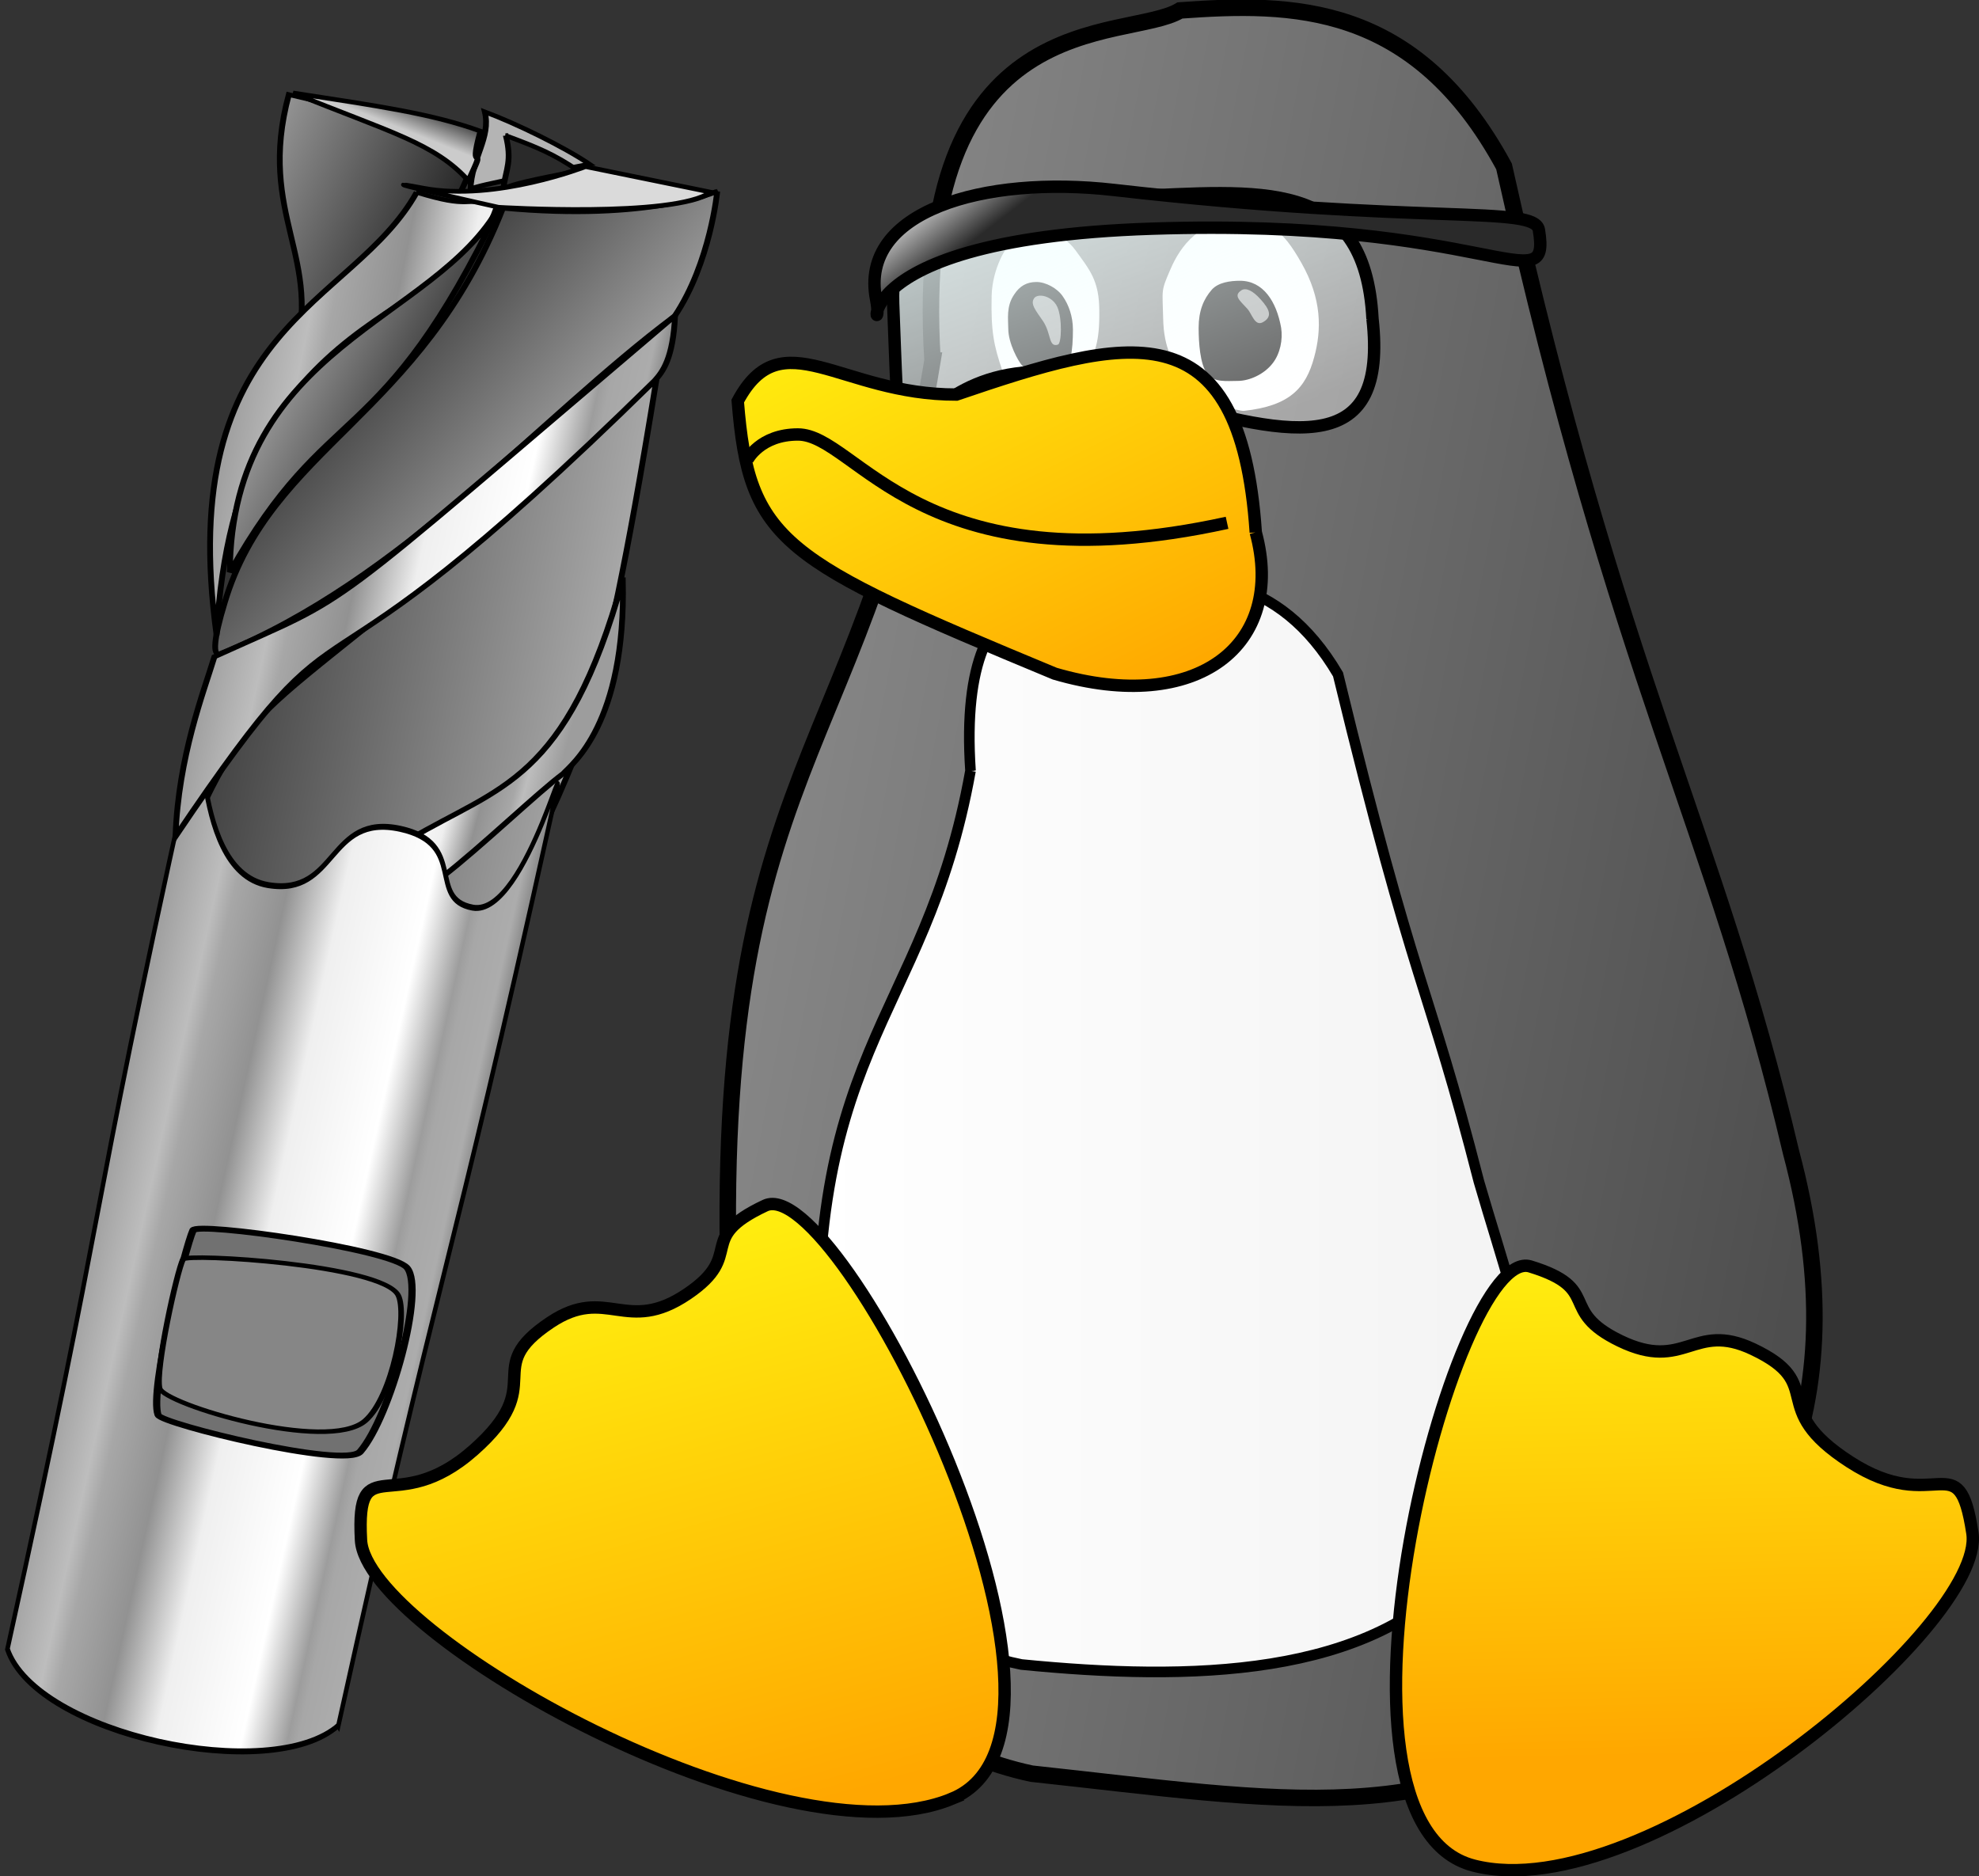
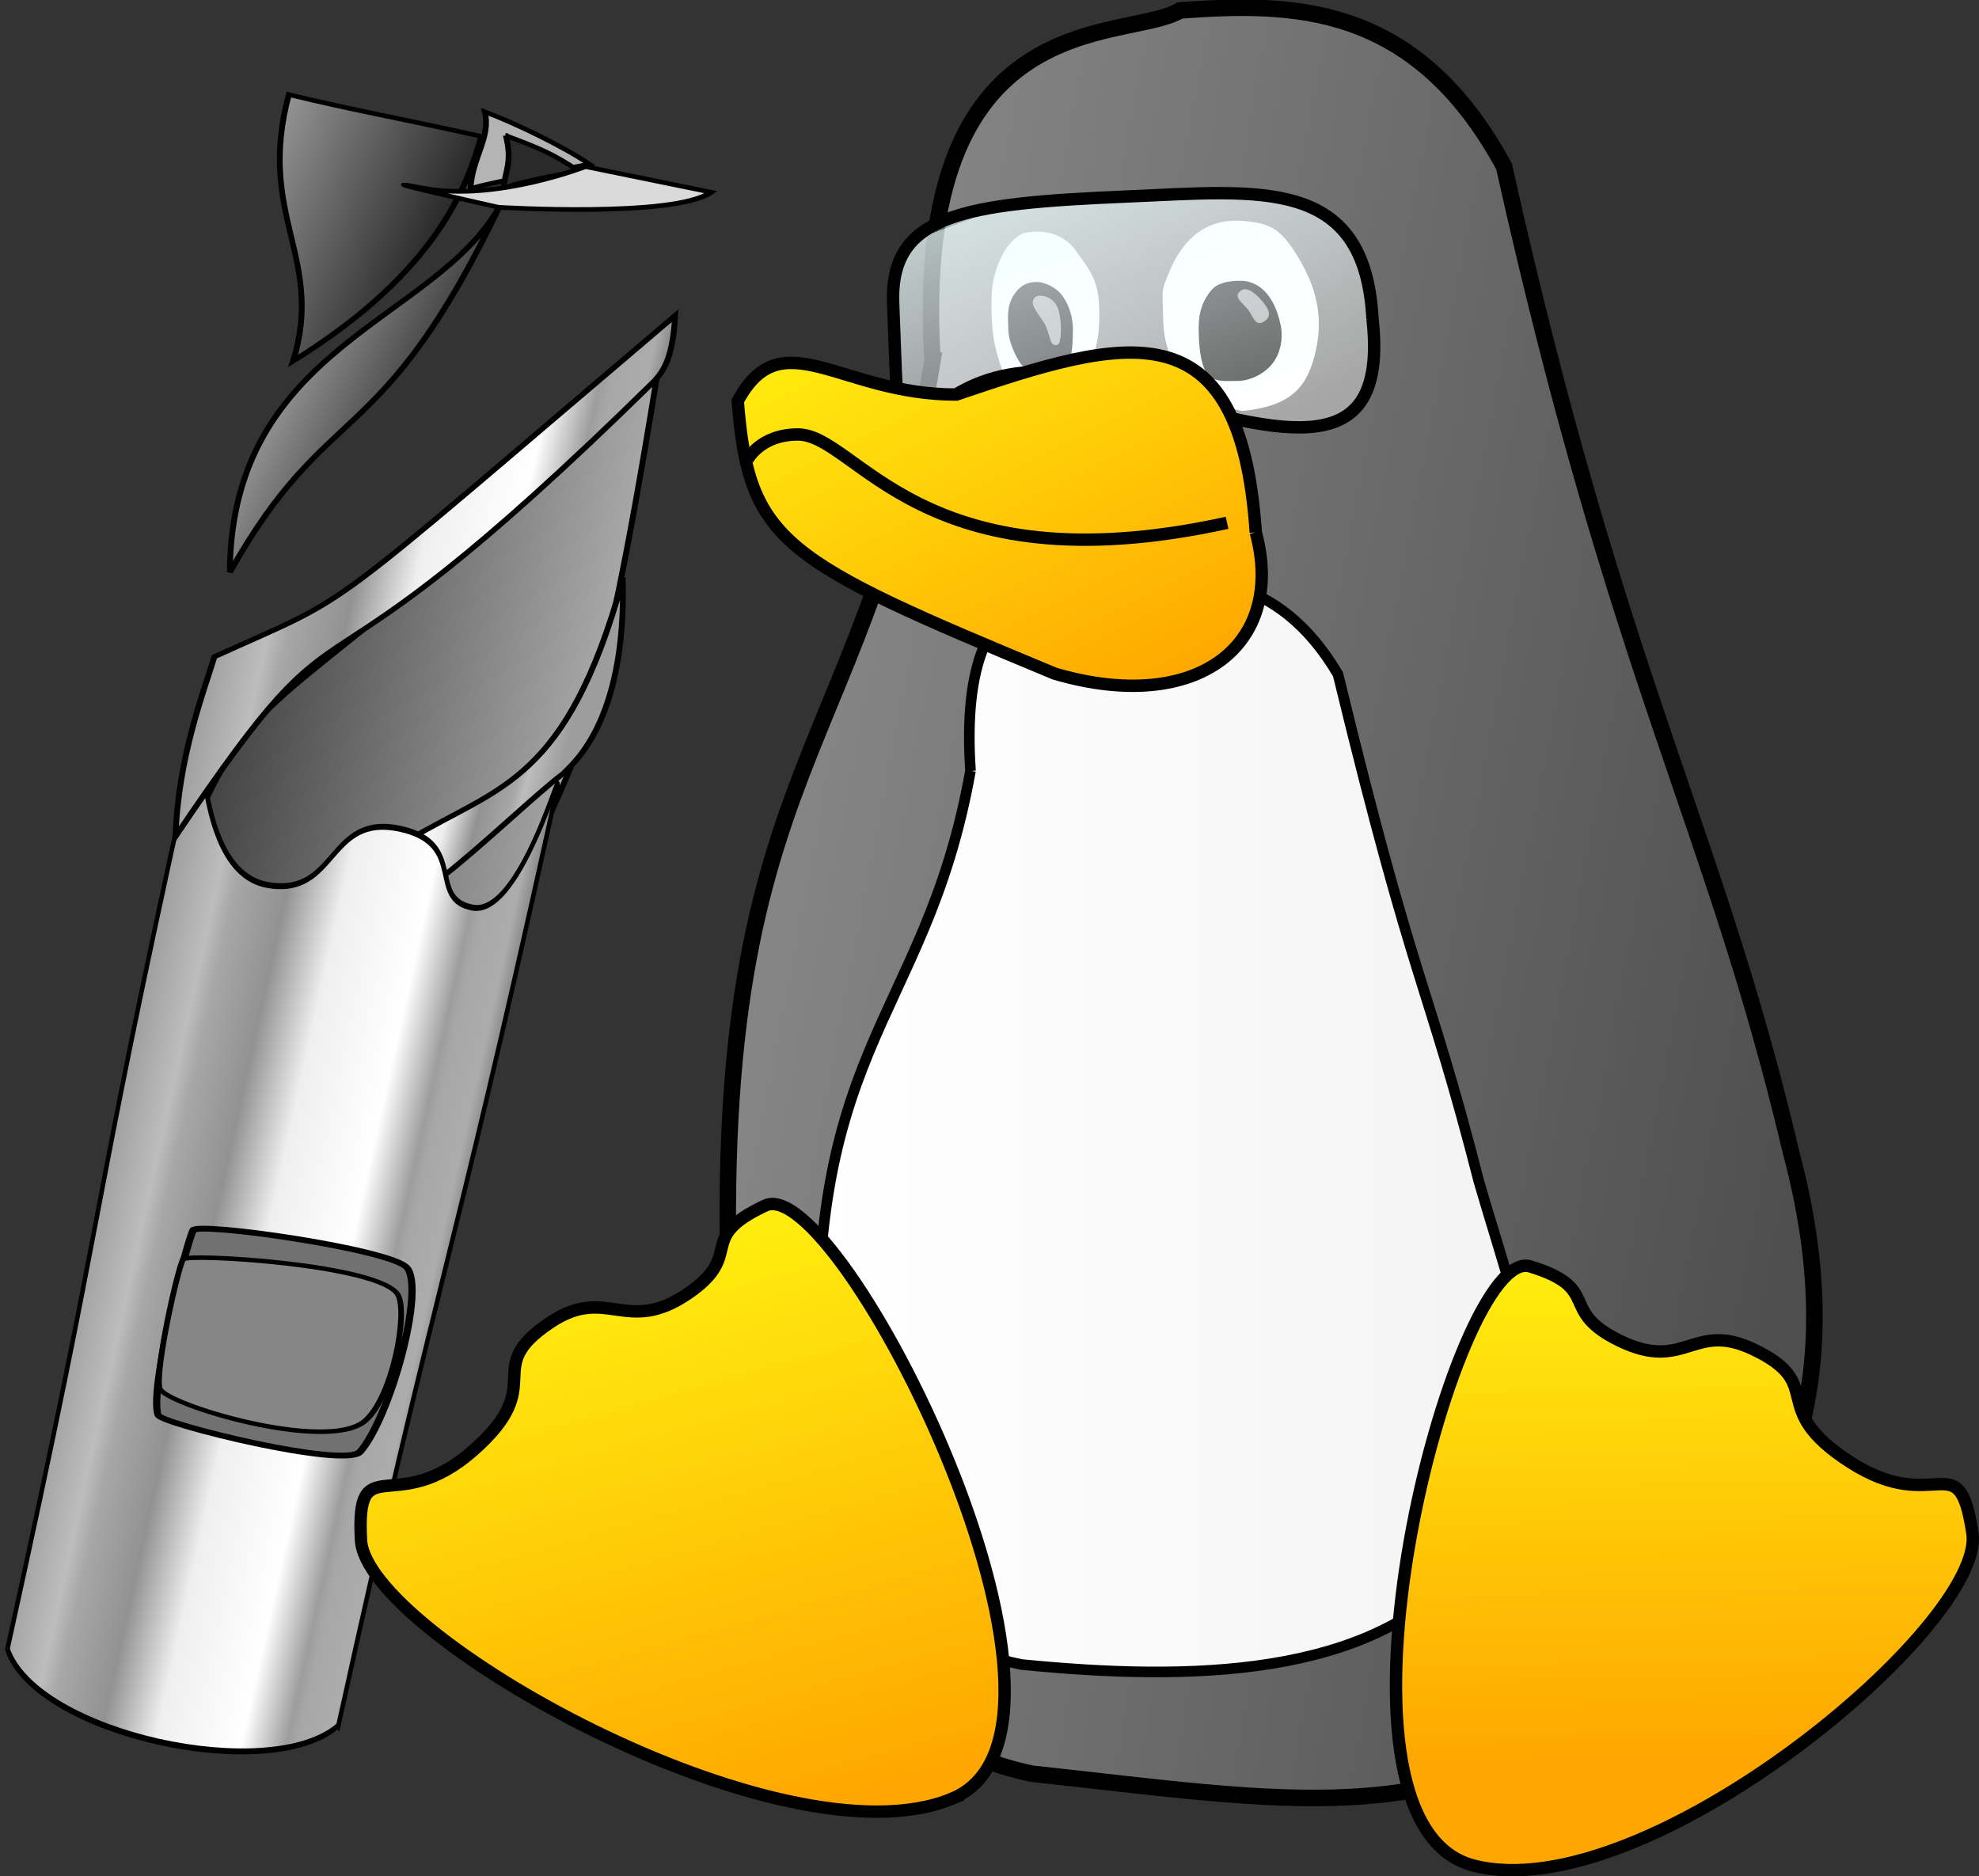
<svg xmlns="http://www.w3.org/2000/svg" xmlns:ns1="http://sodipodi.sourceforge.net/DTD/sodipodi-0.dtd" xmlns:ns2="http://www.inkscape.org/namespaces/inkscape" xmlns:xlink="http://www.w3.org/1999/xlink" width="159.856" height="151.575" id="svg1" ns1:version="0.32" ns2:version="0.48.0 r9654" ns1:docname="chips2.svg" ns2:output_extension="org.inkscape.output.svg.inkscape" version="1.1">
  <rect width="100%" height="100%" fill="#333333" stroke="none" />
  <ns1:namedview id="base" pagecolor="#ffffff" bordercolor="#666666" borderopacity="1.0" ns2:pageopacity="0.0" ns2:pageshadow="2" ns2:zoom="1.5445515" ns2:cx="81.405852" ns2:cy="54.078587" ns2:current-layer="svg1" showguides="true" ns2:guide-bbox="true" ns2:window-width="794" ns2:window-height="545" ns2:window-x="90" ns2:window-y="1" showgrid="false" ns2:window-maximized="0" fit-margin-top="0" fit-margin-left="0" fit-margin-right="0" fit-margin-bottom="0" />
  <defs id="defs3">
    <linearGradient id="linearGradient3407" ns2:collect="always">
      <stop offset="0" style="stop-color:#137722;stop-opacity:1;" id="stop3409" />
      <stop offset="1" style="stop-color:#137722;stop-opacity:0;" id="stop3411" />
    </linearGradient>
    <linearGradient id="linearGradient22730">
      <stop offset="0" style="stop-color:#ffffff;stop-opacity:1;" id="stop22731" />
      <stop offset="1" style="stop-color:#f2f2f2;stop-opacity:1;" id="stop22732" />
    </linearGradient>
    <linearGradient id="linearGradient16377">
      <stop offset="0" style="stop-color:#a9a9a9;stop-opacity:1;" id="stop16378" />
      <stop offset="1" style="stop-color:#3a3a3a;stop-opacity:1;" id="stop16379" />
    </linearGradient>
    <linearGradient x1="322.091" gradientTransform="scale(0.602,1.661)" x2="410.103" y1="148.028" ns2:collect="always" gradientUnits="userSpaceOnUse" y2="199.695" xlink:href="#linearGradient16377" id="linearGradient21456" />
    <linearGradient x1="154.924" gradientTransform="scale(1.635,0.612)" x2="142.202" y1="139.614" ns2:collect="always" gradientUnits="userSpaceOnUse" y2="162.756" xlink:href="#linearGradient15131" id="linearGradient21455" />
    <linearGradient x1="308.275" gradientTransform="scale(0.602,1.661)" x2="615.918" y1="156.443" ns2:collect="always" gradientUnits="userSpaceOnUse" y2="144.038" xlink:href="#linearGradient18266" id="linearGradient21454" />
    <linearGradient x1="324.788" gradientTransform="scale(0.777,1.287)" x2="171.217" y1="140.492" ns2:collect="always" gradientUnits="userSpaceOnUse" y2="95.888" xlink:href="#linearGradient15131" id="linearGradient21453" />
    <linearGradient x1="282.591" gradientTransform="scale(0.705,1.419)" x2="520.856" y1="235.603" ns2:collect="always" gradientUnits="userSpaceOnUse" y2="235.603" xlink:href="#linearGradient18266" id="linearGradient21452" />
    <linearGradient x1="313.12" gradientTransform="scale(0.748,1.337)" x2="472.689" y1="126.119" ns2:collect="always" gradientUnits="userSpaceOnUse" y2="244.6" xlink:href="#linearGradient15131" id="linearGradient21451" />
    <linearGradient x1="340.143" gradientTransform="scale(0.698,1.433)" x2="386.344" y1="478.726" ns2:collect="always" gradientUnits="userSpaceOnUse" y2="478.726" xlink:href="#linearGradient18266" id="linearGradient21450" />
    <linearGradient id="linearGradient18266">
      <stop offset="0" style="stop-color:#9d9d9d;stop-opacity:1;" id="stop18267" />
      <stop offset="0.145" style="stop-color:#bdbdbd;stop-opacity:1;" id="stop18268" />
      <stop offset="0.193" style="stop-color:#a7a7a7;stop-opacity:1;" id="stop18900" />
      <stop offset="0.334" style="stop-color:#929292;stop-opacity:1;" id="stop18270" />
      <stop offset="0.483" style="stop-color:#efefef;stop-opacity:1;" id="stop18271" />
      <stop offset="0.712" style="stop-color:#ffffff;stop-opacity:1;" id="stop18273" />
      <stop offset="0.833" style="stop-color:#9d9d9d;stop-opacity:1;" id="stop18272" />
      <stop offset="0.861" style="stop-color:#a7a7a7;stop-opacity:1;" id="stop18274" />
      <stop offset="0.948" style="stop-color:#acacac;stop-opacity:1;" id="stop21430" />
      <stop offset="1" style="stop-color:#7f7f7f;stop-opacity:1;" id="stop18269" />
    </linearGradient>
    <linearGradient x1="443.869" gradientTransform="scale(0.806,1.241)" x2="336.383" y1="356.407" ns2:collect="always" gradientUnits="userSpaceOnUse" y2="350.69" xlink:href="#linearGradient18266" id="linearGradient21448" />
    <linearGradient id="linearGradient15131">
      <stop offset="0" style="stop-color:#2a2a2a;stop-opacity:1;" id="stop15132" />
      <stop offset="1" style="stop-color:#cbcbcb;stop-opacity:1;" id="stop15133" />
    </linearGradient>
    <linearGradient x1="255.459" gradientTransform="scale(0.676,1.48)" x2="627.12" y1="304.605" ns2:collect="always" gradientUnits="userSpaceOnUse" y2="287.925" xlink:href="#linearGradient15131" id="linearGradient21447" />
    <linearGradient id="linearGradient7024">
      <stop offset="0" style="stop-color:#8d8d8d;stop-opacity:1;" id="stop7025" />
      <stop offset="1" style="stop-color:#4e4e4e;stop-opacity:1;" id="stop7026" />
    </linearGradient>
    <linearGradient id="linearGradient5121">
      <stop offset="0" style="stop-color:#ffffff;stop-opacity:0.384;" id="stop5122" />
      <stop offset="1" style="stop-color:#efffff;stop-opacity:0.75;" id="stop1951" />
      <stop offset="1" style="stop-color:#dfffff;stop-opacity:0.396;" id="stop5123" />
    </linearGradient>
    <linearGradient id="linearGradient3856">
      <stop offset="0" style="stop-color:#fff00f;stop-opacity:1;" id="stop3857" />
      <stop offset="1" style="stop-color:#ffa700;stop-opacity:1;" id="stop3858" />
    </linearGradient>
    <linearGradient x1="213.584" gradientTransform="matrix(1.245,0,0,0.804,49.375,19.375)" x2="241.074" y1="726.021" ns2:collect="always" gradientUnits="userSpaceOnUse" y2="761.338" xlink:href="#linearGradient3856" id="linearGradient3859" />
    <linearGradient x1="173.973" gradientTransform="matrix(2.26,-0.398,0.122,0.695,-250.907,-59.096)" x2="194.505" y1="1165.506" ns2:collect="always" gradientUnits="userSpaceOnUse" y2="1228.041" xlink:href="#linearGradient3856" id="linearGradient4498" />
    <linearGradient x1="135.449" gradientTransform="scale(1.745,0.573)" x2="154.645" y1="1149.359" ns2:collect="always" gradientUnits="userSpaceOnUse" y2="1149.359" xlink:href="#linearGradient5121" id="linearGradient5775" />
    <linearGradient x1="388.207" gradientTransform="scale(0.801,1.248)" x2="504.063" y1="486.054" ns2:collect="always" gradientUnits="userSpaceOnUse" y2="520.449" xlink:href="#linearGradient7024" id="linearGradient7027" />
    <linearGradient x1="149.023" gradientTransform="matrix(1.046,0,0,1.111,191.224,-296.365)" x2="191.444" y1="857.833" ns2:collect="always" gradientUnits="userSpaceOnUse" y2="857.833" xlink:href="#linearGradient7024" id="linearGradient7031" />
    <linearGradient x1="383.255" gradientTransform="matrix(0.835,0,0,1.198,-1.25,3.125)" x2="457.768" y1="554.6" ns2:collect="always" gradientUnits="userSpaceOnUse" y2="554.6" xlink:href="#linearGradient22730" id="linearGradient22733" />
    <linearGradient x1="-207.74" gradientTransform="scale(-1.712,0.584)" x2="-239.595" y1="1184.274" ns2:collect="always" gradientUnits="userSpaceOnUse" y2="1216.11" xlink:href="#linearGradient3856" id="linearGradient22854" />
    <linearGradient x1="326.36" gradientTransform="matrix(0.726,0,0,0.457,77.288,379.871)" x2="347.775" y1="624.466" ns2:collect="always" gradientUnits="userSpaceOnUse" y2="625.091" xlink:href="#linearGradient7024" id="linearGradient22856" />
    <linearGradient x1="-63.425" gradientTransform="matrix(-2.181,-0.069,0.023,0.688,200.779,-236.958)" x2="-73.755" y1="1323.227" ns2:collect="always" gradientUnits="userSpaceOnUse" y2="1381.469" xlink:href="#linearGradient3856" id="linearGradient25342" />
    <linearGradient x1="281.396" gradientTransform="scale(1.245,0.804)" x2="267.953" y1="761.724" ns2:collect="always" gradientUnits="userSpaceOnUse" y2="738.435" xlink:href="#linearGradient5121" id="linearGradient1329" />
    <linearGradient x1="151.458" gradientTransform="scale(2.21,0.453)" x2="148.135" y1="1310.977" ns2:collect="always" gradientUnits="userSpaceOnUse" y2="1310.093" xlink:href="#linearGradient15131" id="linearGradient2588" />
    <linearGradient y2="326.153" x2="353.637" y1="326.153" ns2:collect="always" gradientUnits="userSpaceOnUse" x1="190.353" xlink:href="#linearGradient3407" id="linearGradient3413" />
  </defs>
  <g id="g21431" transform="matrix(0.184,0.041,-0.032,0.145,-7.203,-13.592)">
    <path style="fill:#b4b4b4;fill-opacity:1;fill-rule:evenodd;stroke:#000000;stroke-width:2.5;stroke-linecap:butt;stroke-linejoin:miter;stroke-miterlimit:4;stroke-opacity:1" id="path11399" ns1:nodetypes="cccc" d="m 266.021,80.817 c 5.044,12.866 -1.222,26.116 1.152,42.74 4.462,-4.18 28.213,-16.521 47.517,-27.33 -12.018,-6.066 -34.338,-12.911 -48.669,-15.411 z" ns2:connector-curvature="0" />
    <path style="fill:url(#linearGradient21447);fill-opacity:1;fill-rule:evenodd;stroke:#000000;stroke-width:2.5;stroke-linecap:butt;stroke-linejoin:miter;stroke-miterlimit:4;stroke-opacity:1" id="path10148" ns1:nodetypes="ccscc" d="m 362.552,202.463 c -130,232.5 -137.5,201.25 -152.5,292.5 -1.25,20 -9.44,29.482 32.188,49.375 83.364,39.839 108.955,-21.661 123.955,-155.411 0,-47.5 1.357,-73.964 -3.643,-186.464 z" ns2:connector-curvature="0" />
    <path style="fill:url(#linearGradient21448);fill-opacity:1;fill-rule:evenodd;stroke:#000000;stroke-width:2.5;stroke-linecap:butt;stroke-linejoin:miter;stroke-miterlimit:4;stroke-opacity:1" id="path11400" ns1:nodetypes="ccccc" d="m 366.989,312.959 c -4.933,114.24 -32.388,123.838 -65.291,163.079 12.008,5.858 6.652,14.977 17.258,16.005 13.178,-20.018 32.161,-56.18 41.007,-69.129 2.5,-5.625 21.768,-33.706 7.027,-109.956 z" ns2:connector-curvature="0" />
    <path style="fill:url(#linearGradient21450);fill-opacity:1;fill-rule:evenodd;stroke:#000000;stroke-width:0.394;stroke-miterlimit:4;stroke-opacity:1" id="path22096" ns1:nodetypes="cccssscc" transform="matrix(4.886,0,0,8.259,-957.39,-4965.603)" d="m 268.352,716.859 c -4.605,4.79 -25.692,4.93 -29.785,-0.163 0,-31.427 -1.034,-27.034 -1.034,-58.461 0,-7.857 1.259,5.911 8.917,5.604 6.183,-0.248 3.702,-5.494 10.272,-5.51 6.039,-0.015 3.579,4.145 7.679,4.029 4.939,-0.141 4.975,-14.699 4.975,-6.842 0,31.427 -1.023,29.918 -1.023,61.344 z" ns2:connector-curvature="0" />
-     <path style="fill:url(#linearGradient21451);fill-opacity:1;fill-rule:evenodd;stroke:#000000;stroke-width:2.5;stroke-linecap:butt;stroke-linejoin:bevel;stroke-miterlimit:4;stroke-opacity:1" id="path8899" ns1:nodetypes="cccscc" d="m 370.625,95.487 c 0,0 -25.625,24.375 -88.125,34.375 -15,120 -75,155 -80,242.5 -1.25,20 -0.18,30.107 2.812,27.5 69.671,-60.684 111.562,-163.125 159.062,-233.125 10,-32.5 6.25,-71.25 6.25,-71.25 z" ns2:connector-curvature="0" />
    <path style="fill:url(#linearGradient21452);fill-opacity:1;fill-rule:evenodd;stroke:#000000;stroke-width:2.5;stroke-linecap:butt;stroke-linejoin:miter;stroke-miterlimit:4;stroke-opacity:1" id="path10150" ns1:nodetypes="ccccc" d="m 364.467,166.536 c -125,209.375 -106.25,183.125 -161.25,235.625 -1.25,20 -5.874,57.429 0.312,100 53.837,-172.93 34.688,-56.875 158.438,-298.75 2.5,-5.625 5.625,-13.75 2.5,-36.875 z" ns2:connector-curvature="0" />
    <path style="fill:url(#linearGradient21453);fill-opacity:1;fill-rule:evenodd;stroke:#000000;stroke-width:2.5;stroke-linecap:butt;stroke-linejoin:miter;stroke-miterlimit:4;stroke-opacity:1" id="path11396" ns1:nodetypes="cccc" d="m 182.431,94.862 c -2.5,68.125 30.224,82.411 26.411,140.91 51.962,-64.18 56.785,-113.851 57.964,-141.535 -41.804,0.184 -55,1.25 -84.375,0.625 z" ns2:connector-curvature="0" />
-     <path style="fill:url(#linearGradient21454);fill-opacity:1;fill-rule:evenodd;stroke:#000000;stroke-width:2.5;stroke-linecap:butt;stroke-linejoin:miter;stroke-miterlimit:4;stroke-opacity:1" id="path10774" ns1:nodetypes="cccc" d="m 244.975,131.63 c -16.313,68.949 -89.392,98.464 -42.857,258.857 -23.663,-182.93 74.062,-191.875 77.812,-262.5 -15,0.625 -10.581,6.143 -34.956,3.643 z" ns2:connector-curvature="0" />
    <path style="fill:#2a2a2a;fill-opacity:1;fill-rule:evenodd;stroke:#000000;stroke-width:2.5;stroke-linecap:butt;stroke-linejoin:miter;stroke-miterlimit:4;stroke-opacity:1" id="path11397" ns1:nodetypes="cccc" d="m 277.014,90.951 c 5.044,12.866 3.197,17.277 3.804,28.598 4.462,-4.18 10.535,-7.682 29.839,-18.491 -12.018,-6.066 -19.312,-7.607 -33.643,-10.107 z" ns2:connector-curvature="0" />
    <path style="fill:#717171;fill-opacity:1;fill-rule:evenodd;stroke:#000000;stroke-width:3.118;stroke-linecap:butt;stroke-linejoin:miter;stroke-miterlimit:4;stroke-opacity:1" id="path11403" ns1:nodetypes="cssss" d="m 247.231,709.279 c -1.671,9.847 -3.578,90.389 2.448,102.193 2.194,4.298 83.247,6.54 87.949,-4.484 9.427,-22.101 12.209,-93.876 2.603,-103.194 -8.305,-8.056 -92.121,0.301 -93,5.484 z" ns2:connector-curvature="0" />
    <path style="fill:#868686;fill-opacity:1;fill-rule:evenodd;stroke:#000000;stroke-width:2.428;stroke-linecap:butt;stroke-linejoin:miter;stroke-miterlimit:4;stroke-opacity:1" id="path11402" ns1:nodetypes="cssss" d="m 245.72,725.809 c -1.43,6.977 -1.465,62 2.095,71.158 3.127,8.045 76.178,14.862 89.019,-6.927 9.337,-15.844 8.064,-61.835 2.228,-70.617 -9.608,-14.458 -92.589,2.714 -93.341,6.386 z" ns2:connector-curvature="0" />
-     <path style="fill:url(#linearGradient21455);fill-opacity:1;fill-rule:evenodd;stroke:#000000;stroke-width:2.5;stroke-linecap:butt;stroke-linejoin:miter;stroke-miterlimit:4;stroke-opacity:1" id="path13888" ns1:nodetypes="cccc" d="m 184.131,93.47 c 43.75,9.375 63.974,9.911 81.411,25.91 4.462,-25.43 -0.715,-0.101 0.464,-27.785 -21.804,-3.566 -45,-1.25 -81.875,1.875 z" ns2:connector-curvature="0" />
    <path style="fill:#dadada;fill-opacity:1;fill-rule:evenodd;stroke:#000000;stroke-width:2.5;stroke-linecap:butt;stroke-linejoin:miter;stroke-miterlimit:4;stroke-opacity:1" d="m 368.125,96.737 -55,1.25 c 0,0 -34.375,29.375 -65.625,30.625 -31.25,1.25 33.125,1.25 33.125,1.25 0,0 74.375,-15 87.5,-33.125 z" id="path10151" ns2:connector-curvature="0" />
    <path style="fill:url(#linearGradient21456);fill-opacity:1;fill-rule:evenodd;stroke:#000000;stroke-width:2.5;stroke-linecap:butt;stroke-linejoin:miter;stroke-miterlimit:4;stroke-opacity:1" id="path19534" ns1:nodetypes="ccc" d="M 280.965,129.13 C 264.652,198.079 181.574,235.094 201.858,355.487 226.945,250.057 254.09,275.38 280.965,129.13 z" ns2:connector-curvature="0" />
  </g>
  <g id="g2247" transform="translate(-252.939,-576.855)">
    <path style="fill:url(#linearGradient7027);fill-opacity:1;fill-rule:evenodd;stroke:#000000;stroke-width:1pt;stroke-linecap:butt;stroke-linejoin:miter;stroke-opacity:1" d="m 328.264,605.983 c -1.793,-29.173 15.684,-25.67 19.992,-28.285 8.994,-0.647 18.97,-0.707 26.173,12.6 9.31,41.747 16.928,53.069 23.183,79.637 5.628,21.102 -1.933,33.97 -14.685,44.228 -13.436,10.808 -26.472,8.136 -46.656,5.969 -13.708,-2.944 -22.669,-15.422 -24.074,-31.162 -3.183,-50.155 10.529,-49.265 16.068,-82.987 z" ns1:nodetypes="cccczccc" id="path1700" ns2:connector-curvature="0" />
    <path style="fill:url(#linearGradient22733);fill-opacity:1;fill-rule:evenodd;stroke:#000000;stroke-width:0.643pt;stroke-linecap:butt;stroke-linejoin:miter;stroke-opacity:1" d="m 331.332,639.118 c -1.202,-17.972 9.26,-13.939 12.147,-15.55 6.027,-0.399 12.713,-0.435 17.54,7.762 6.239,25.718 7.189,24.602 11.38,40.97 3.772,13 7.642,21.051 -1.078,31.102 -7.613,9.041 -22.347,9.248 -35.874,7.912 -9.187,-1.814 -15.192,-9.501 -16.133,-19.198 -2.133,-30.898 8.306,-32.225 12.018,-52.999 z" ns1:nodetypes="cccccccc" id="path22107" ns2:connector-curvature="0" />
    <path style="fill:url(#linearGradient4498);fill-opacity:1;fill-rule:evenodd;stroke:#000000;stroke-opacity:1" d="m 329.839,722.156 c -13.727,5.679 -47.332,-13.293 -47.74,-20.886 -0.408,-7.593 2.755,-1.662 9.103,-7.277 6.186,-5.471 0.467,-6.5 6.206,-10.322 4.548,-3.028 6.109,1.065 11.065,-2.3 4.759,-3.231 0.539,-4.438 6.272,-7.129 5.965,-2.8 28.657,42.301 15.093,47.913 z" ns1:nodetypes="czzszzz" id="path3232" ns2:connector-curvature="0" />
    <g transform="translate(268.75,52.5)" id="g7208">
      <g transform="translate(25.98,524.592)" id="g2435">
        <path style="fill:#ffffff;fill-rule:evenodd" id="path2437" d="m 45.074,19.969 c -1.115,-1.54 -2.899,-1.621 -4.012,-1.407 -0.639,0.098 -1.491,0.917 -2.047,2.129 -0.377,0.817 -0.673,1.851 -0.705,2.948 -0.066,2.914 0.181,4.043 0.852,6.025 0.786,2.325 2.718,3.537 4.161,2.965 1.491,-0.591 1.539,-0.541 2.522,-2.702 0.801,-1.655 1.193,-2.505 1.161,-5.028 -10e-4,-2.473 -0.77,-3.324 -1.932,-4.93 z" ns2:connector-curvature="0" />
        <path style="fill:#ffffff;fill-rule:evenodd" id="path2439" d="m 63.332,21.001 c -1.57,-2.769 -2.455,-3.21 -4.715,-3.39 -3.472,-0.294 -5.094,2.127 -5.847,3.865 -0.819,1.88 -0.655,1.62 -0.606,3.995 0.049,2.505 0.82,3.536 1.671,5.108 0.869,1.523 4.405,2.392 4.831,2.375 3.717,-0.394 5.027,-1.835 5.698,-4.339 0.606,-2.226 0.623,-4.699 -1.032,-7.614 z" ns2:connector-curvature="0" />
      </g>
      <path style="fill-rule:evenodd" id="path2442" d="m 67.908,547.134 c 0.754,0 1.688,0.506 2.129,1.161 0.475,0.673 0.819,1.623 0.819,2.687 0,1.589 -0.164,3.341 -1.114,3.882 -0.294,0.179 -0.933,0.328 -1.31,0.328 -0.851,0 -0.916,-0.541 -1.72,-1.359 -0.261,-0.295 -1.079,-1.736 -1.079,-2.93 0,-0.737 -0.181,-1.804 0.474,-2.752 0.444,-0.691 1.016,-1.017 1.801,-1.017 z" ns2:connector-curvature="0" />
      <path style="fill:#999999;fill-rule:evenodd" id="path2444" d="m 69.596,549.148 c -0.428,-0.917 -1.59,-1.131 -1.883,-0.689 -0.295,0.458 0.082,0.899 0.737,1.85 0.67,1.015 0.425,2.129 1.195,1.884 0.293,-0.099 0.361,-2.113 -0.049,-3.045 z" ns2:connector-curvature="0" />
      <path style="fill-rule:evenodd" id="path2446" d="m 84.35,547.035 c 1.868,0 2.949,1.669 3.325,3.798 0.146,0.967 -0.08,2.08 -0.672,2.849 -0.67,0.886 -1.865,1.442 -2.832,1.442 -0.918,0 -1.949,0.148 -2.491,-0.605 -0.555,-0.771 -0.67,-2.474 -0.67,-3.686 0,-1.358 0.394,-2.325 1.079,-3.096 0.527,-0.572 1.476,-0.702 2.261,-0.702 z" ns2:connector-curvature="0" />
      <path style="fill:#999999;fill-rule:evenodd" id="path2448" d="m 86.022,548.541 c -0.658,-0.737 -1.212,-0.967 -1.557,-0.737 -0.672,0.442 -0.13,0.82 0.474,1.49 0.394,0.426 0.591,1.426 1.247,1.097 0.835,-0.459 0.54,-1.065 -0.164,-1.85 z" ns2:connector-curvature="0" />
    </g>
    <path style="fill:url(#linearGradient1329);fill-opacity:1;fill-rule:evenodd;stroke:#000000;stroke-opacity:1" d="m 363.805,602.612 c 1.212,10.954 -5.962,9.784 -17.483,6.412 -22.09,-9.176 -20.329,15.746 -21.236,-7.647 -0.28,-7.22 5.648,-8.087 18.914,-8.649 10.729,-0.454 19.188,-1.644 19.805,9.885 z" ns1:nodetypes="ccssc" id="path1328" ns2:connector-curvature="0" />
-     <path style="fill:url(#linearGradient2588);fill-opacity:1;fill-rule:evenodd;stroke:#000000;stroke-opacity:1" d="m 377.247,595.439 c 0.981,6.008 -4.062,-0.994 -31.233,-0.112 -27.163,0.882 -21.403,10.34 -22.31,5.696 -1.384,-7.091 8.694,-10.025 19.199,-8.825 25.153,2.873 34.012,1.196 34.344,3.24 z" ns1:nodetypes="czssc" id="path1954" ns2:connector-curvature="0" />
    <path style="fill:url(#linearGradient3859);fill-opacity:1;fill-rule:evenodd;stroke:#000000;stroke-opacity:1" d="m 354.375,619.862 c 2.462,9.079 -4.712,14.784 -16.233,11.412 -22.09,-9.176 -24.699,-10.605 -25.611,-22.022 3.551,-6.625 8.28,-0.505 17.664,-0.524 13.682,-4.656 22.938,-7.269 24.18,11.135 z" ns1:nodetypes="ccccc" id="path3231" ns2:connector-curvature="0" />
    <path style="fill:url(#linearGradient25342);fill-opacity:1;fill-rule:evenodd;stroke:#000000;stroke-opacity:1" d="m 371.975,727.558 c 13.895,3.565 41.409,-19.467 40.287,-26.86 -1.122,-7.392 -2.892,-1.22 -9.909,-5.756 -6.837,-4.419 -1.72,-6.214 -7.815,-9.103 -4.83,-2.289 -5.473,1.884 -10.75,-0.673 -5.067,-2.456 -1.379,-4.212 -7.245,-6.009 -6.104,-1.87 -18.297,44.878 -4.567,48.401 z" ns1:nodetypes="czzszzz" id="path25341" ns2:connector-curvature="0" />
    <path style="fill:none;stroke:#000000;stroke-width:1;stroke-linecap:butt;stroke-linejoin:miter;stroke-miterlimit:4;stroke-opacity:1;stroke-dasharray:none" d="m 313.316,613.991 c 0,0 1.019,-2.039 4.078,-2.039 4.758,0 9.855,12.573 34.662,7.136" ns1:nodetypes="ccc" id="path1152" ns2:connector-curvature="0" />
  </g>
  <g style="fill:#ffff00;fill-opacity:1;fill-rule:nonzero;stroke:#4f200e;stroke-width:1;stroke-linejoin:round;stroke-miterlimit:4;stroke-opacity:1;stroke-dasharray:none" id="g4698" transform="matrix(0.96,0,0,0.718,-317.414,-488.248)" />
</svg>